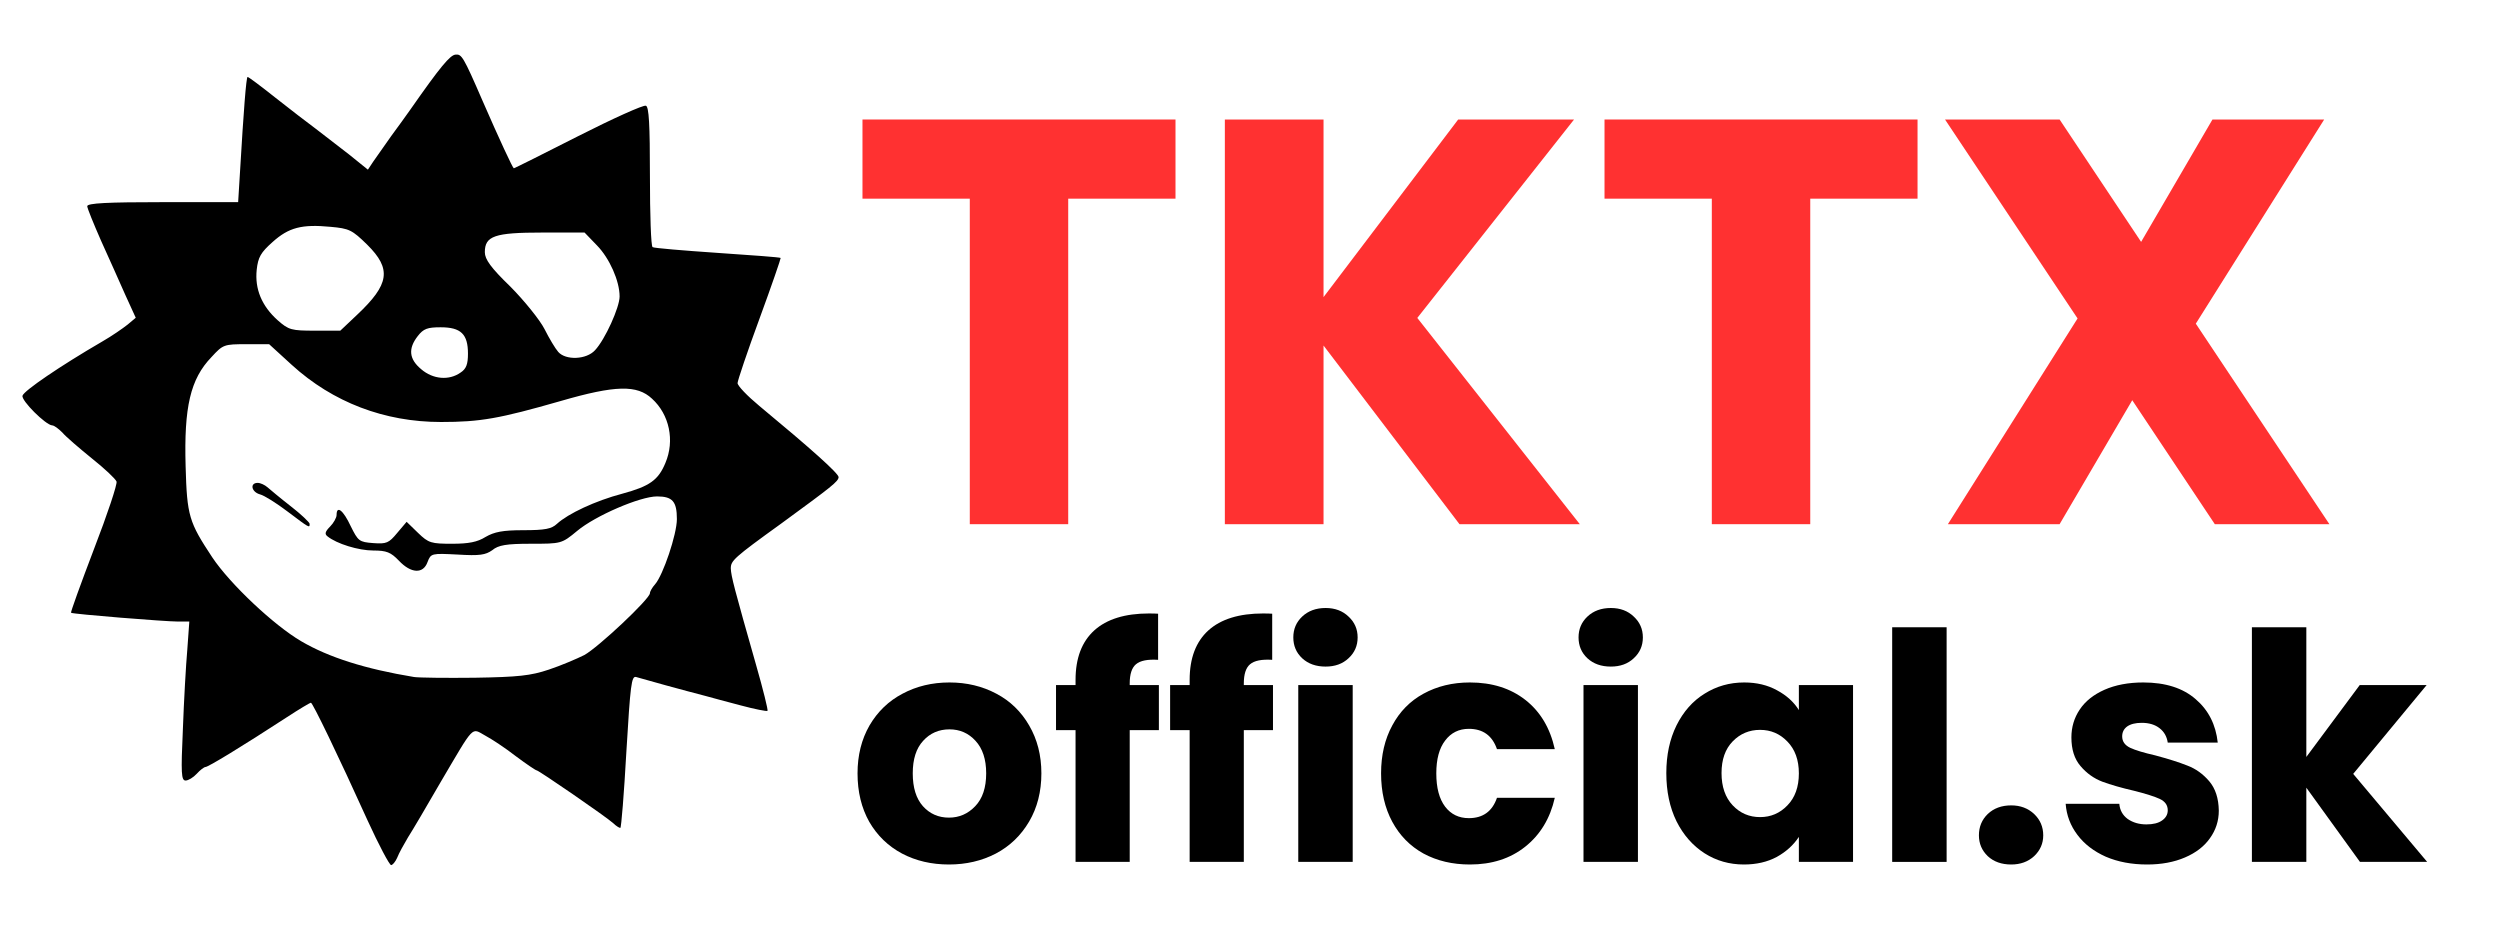
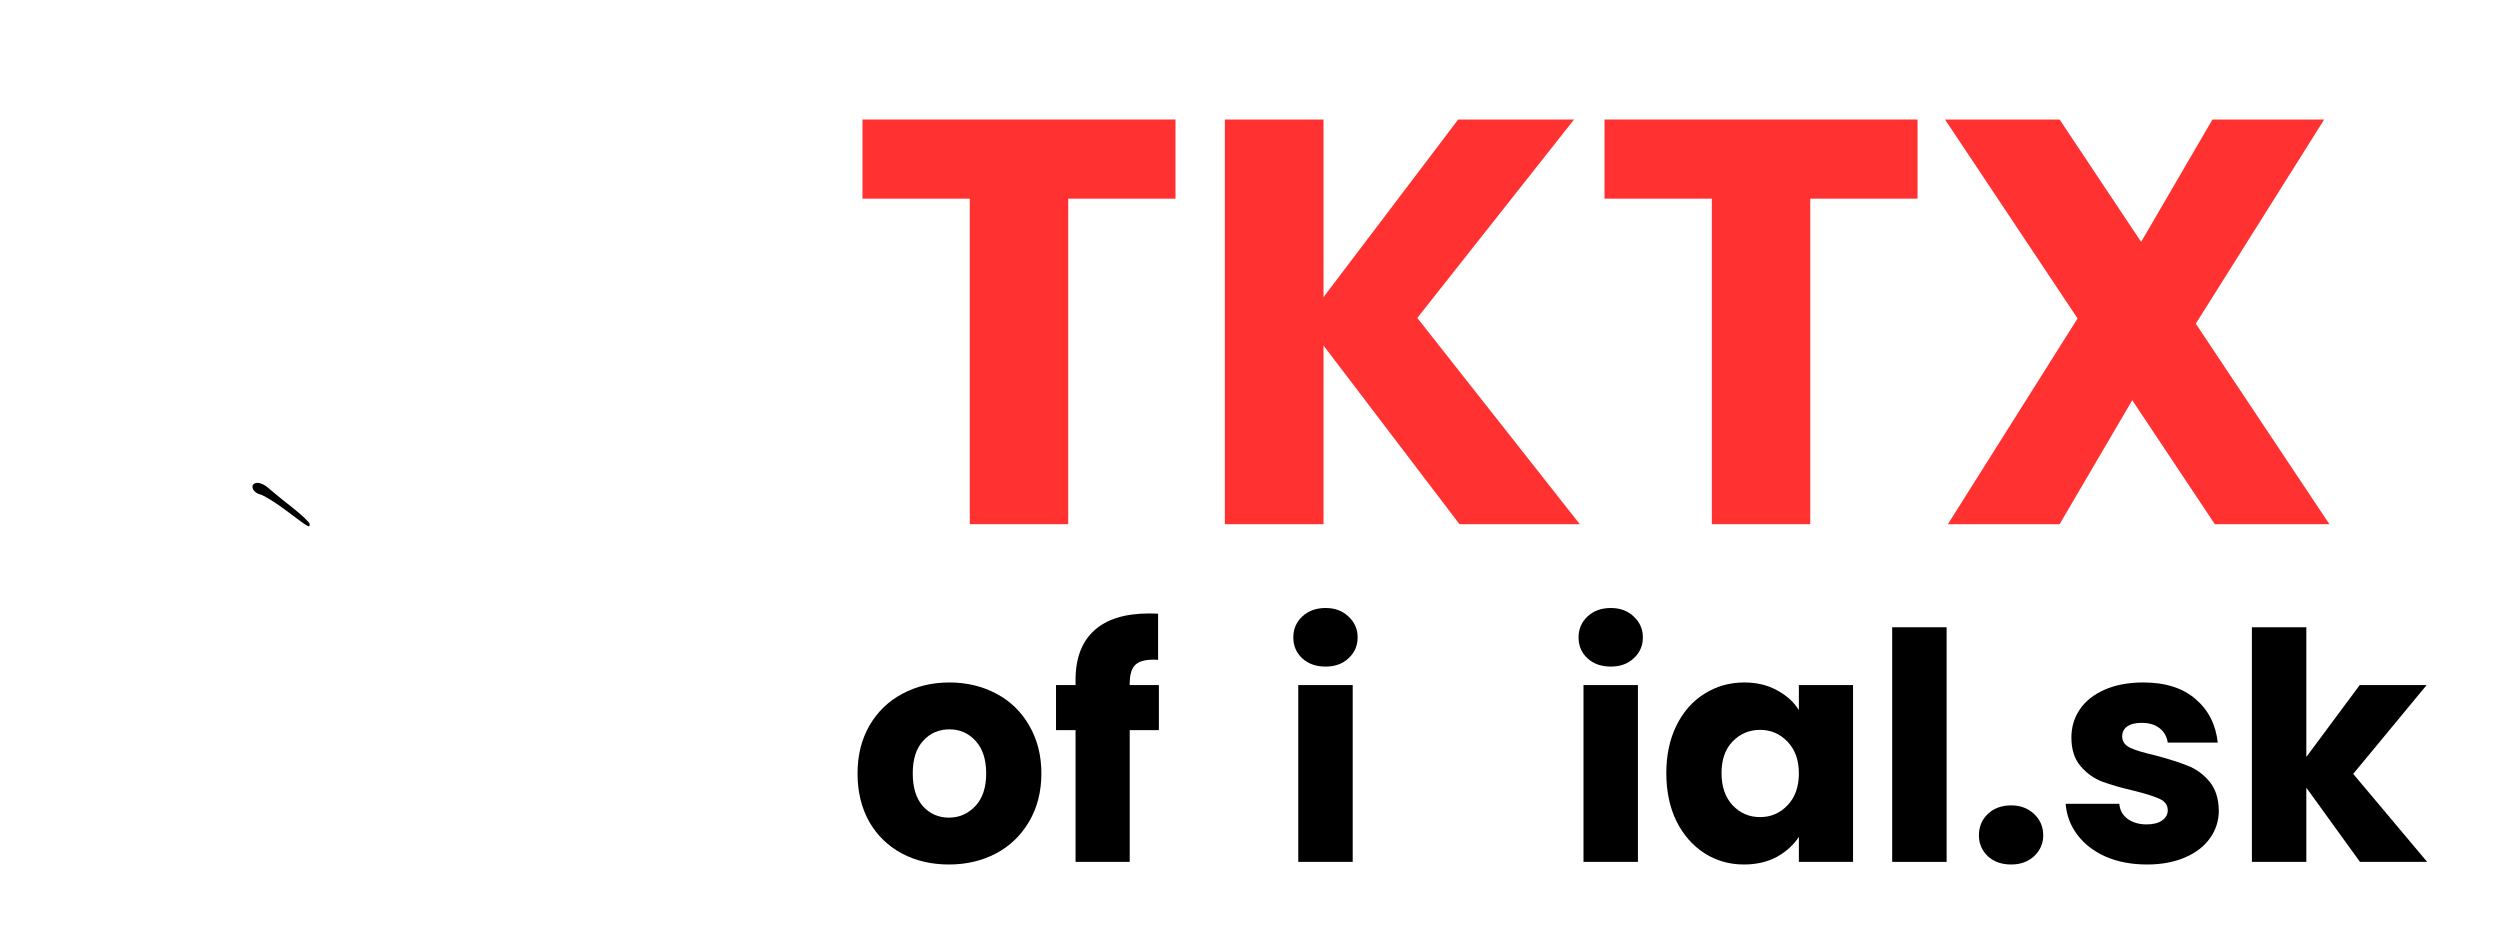
<svg xmlns="http://www.w3.org/2000/svg" width="200" viewBox="0 0 150 56.25" height="75" preserveAspectRatio="xMidYMid meet">
  <defs>
    <g />
    <clipPath id="a254ac3a8d">
      <path d="M 1 3.195 L 50.723 3.195 L 50.723 52 L 1 52 Z M 1 3.195 " clip-rule="nonzero" />
    </clipPath>
  </defs>
  <g fill="#ff3131" fill-opacity="1">
    <g transform="translate(50.921, 31.451)">
      <g>
        <path d="M 19.609 -24.281 L 19.609 -19.531 L 13.172 -19.531 L 13.172 0 L 7.266 0 L 7.266 -19.531 L 0.828 -19.531 L 0.828 -24.281 Z M 19.609 -24.281 " />
      </g>
    </g>
  </g>
  <g fill="#ff3131" fill-opacity="1">
    <g transform="translate(71.35, 31.451)">
      <g>
        <path d="M 16.219 0 L 8.062 -10.719 L 8.062 0 L 2.141 0 L 2.141 -24.281 L 8.062 -24.281 L 8.062 -13.625 L 16.141 -24.281 L 23.094 -24.281 L 13.688 -12.375 L 23.438 0 Z M 16.219 0 " />
      </g>
    </g>
  </g>
  <g fill="#ff3131" fill-opacity="1">
    <g transform="translate(95.443, 31.451)">
      <g>
        <path d="M 19.609 -24.281 L 19.609 -19.531 L 13.172 -19.531 L 13.172 0 L 7.266 0 L 7.266 -19.531 L 0.828 -19.531 L 0.828 -24.281 Z M 19.609 -24.281 " />
      </g>
    </g>
  </g>
  <g fill="#ff3131" fill-opacity="1">
    <g transform="translate(115.873, 31.451)">
      <g>
        <path d="M 17.016 0 L 12.062 -7.438 L 7.703 0 L 1 0 L 8.781 -12.344 L 0.828 -24.281 L 7.703 -24.281 L 12.594 -16.938 L 16.875 -24.281 L 23.578 -24.281 L 15.875 -12.031 L 23.891 0 Z M 17.016 0 " />
      </g>
    </g>
  </g>
  <g fill="#000000" fill-opacity="1">
    <g transform="translate(50.921, 51.714)">
      <g>
        <path d="M 6.016 0.156 C 4.973 0.156 4.035 -0.062 3.203 -0.5 C 2.367 -0.945 1.711 -1.582 1.234 -2.406 C 0.766 -3.238 0.531 -4.207 0.531 -5.312 C 0.531 -6.395 0.77 -7.352 1.25 -8.188 C 1.738 -9.02 2.398 -9.656 3.234 -10.094 C 4.066 -10.539 5.004 -10.766 6.047 -10.766 C 7.086 -10.766 8.023 -10.539 8.859 -10.094 C 9.691 -9.656 10.348 -9.02 10.828 -8.188 C 11.316 -7.352 11.562 -6.395 11.562 -5.312 C 11.562 -4.219 11.316 -3.254 10.828 -2.422 C 10.336 -1.586 9.672 -0.945 8.828 -0.5 C 7.984 -0.062 7.047 0.156 6.016 0.156 Z M 6.016 -2.656 C 6.629 -2.656 7.156 -2.883 7.594 -3.344 C 8.031 -3.801 8.25 -4.457 8.25 -5.312 C 8.25 -6.156 8.035 -6.805 7.609 -7.266 C 7.191 -7.723 6.672 -7.953 6.047 -7.953 C 5.41 -7.953 4.883 -7.723 4.469 -7.266 C 4.051 -6.816 3.844 -6.164 3.844 -5.312 C 3.844 -4.457 4.047 -3.801 4.453 -3.344 C 4.867 -2.883 5.391 -2.656 6.016 -2.656 Z M 6.016 -2.656 " />
      </g>
    </g>
  </g>
  <g fill="#000000" fill-opacity="1">
    <g transform="translate(63.033, 51.714)">
      <g>
        <path d="M 6.5 -7.906 L 4.75 -7.906 L 4.75 0 L 1.5 0 L 1.5 -7.906 L 0.328 -7.906 L 0.328 -10.609 L 1.5 -10.609 L 1.5 -10.922 C 1.5 -12.223 1.875 -13.211 2.625 -13.891 C 3.375 -14.566 4.469 -14.906 5.906 -14.906 C 6.156 -14.906 6.336 -14.898 6.453 -14.891 L 6.453 -12.125 C 5.828 -12.164 5.383 -12.078 5.125 -11.859 C 4.875 -11.648 4.75 -11.266 4.75 -10.703 L 4.75 -10.609 L 6.5 -10.609 Z M 6.5 -7.906 " />
      </g>
    </g>
  </g>
  <g fill="#000000" fill-opacity="1">
    <g transform="translate(69.879, 51.714)">
      <g>
-         <path d="M 6.5 -7.906 L 4.75 -7.906 L 4.75 0 L 1.5 0 L 1.5 -7.906 L 0.328 -7.906 L 0.328 -10.609 L 1.5 -10.609 L 1.5 -10.922 C 1.5 -12.223 1.875 -13.211 2.625 -13.891 C 3.375 -14.566 4.469 -14.906 5.906 -14.906 C 6.156 -14.906 6.336 -14.898 6.453 -14.891 L 6.453 -12.125 C 5.828 -12.164 5.383 -12.078 5.125 -11.859 C 4.875 -11.648 4.75 -11.266 4.75 -10.703 L 4.75 -10.609 L 6.5 -10.609 Z M 6.5 -7.906 " />
-       </g>
+         </g>
    </g>
  </g>
  <g fill="#000000" fill-opacity="1">
    <g transform="translate(76.724, 51.714)">
      <g>
        <path d="M 2.812 -11.719 C 2.238 -11.719 1.77 -11.883 1.406 -12.219 C 1.051 -12.551 0.875 -12.969 0.875 -13.469 C 0.875 -13.969 1.051 -14.383 1.406 -14.719 C 1.77 -15.062 2.238 -15.234 2.812 -15.234 C 3.375 -15.234 3.832 -15.062 4.188 -14.719 C 4.551 -14.383 4.734 -13.969 4.734 -13.469 C 4.734 -12.969 4.551 -12.551 4.188 -12.219 C 3.832 -11.883 3.375 -11.719 2.812 -11.719 Z M 4.438 -10.609 L 4.438 0 L 1.172 0 L 1.172 -10.609 Z M 4.438 -10.609 " />
      </g>
    </g>
  </g>
  <g fill="#000000" fill-opacity="1">
    <g transform="translate(82.334, 51.714)">
      <g>
-         <path d="M 0.531 -5.312 C 0.531 -6.406 0.754 -7.363 1.203 -8.188 C 1.648 -9.02 2.273 -9.656 3.078 -10.094 C 3.891 -10.539 4.816 -10.766 5.859 -10.766 C 7.191 -10.766 8.301 -10.414 9.188 -9.719 C 10.082 -9.02 10.672 -8.035 10.953 -6.766 L 7.484 -6.766 C 7.203 -7.578 6.641 -7.984 5.797 -7.984 C 5.203 -7.984 4.727 -7.75 4.375 -7.281 C 4.02 -6.82 3.844 -6.164 3.844 -5.312 C 3.844 -4.445 4.02 -3.781 4.375 -3.312 C 4.727 -2.852 5.203 -2.625 5.797 -2.625 C 6.641 -2.625 7.203 -3.031 7.484 -3.844 L 10.953 -3.844 C 10.672 -2.602 10.078 -1.625 9.172 -0.906 C 8.273 -0.195 7.172 0.156 5.859 0.156 C 4.816 0.156 3.891 -0.062 3.078 -0.5 C 2.273 -0.945 1.648 -1.582 1.203 -2.406 C 0.754 -3.238 0.531 -4.207 0.531 -5.312 Z M 0.531 -5.312 " />
-       </g>
+         </g>
    </g>
  </g>
  <g fill="#000000" fill-opacity="1">
    <g transform="translate(93.838, 51.714)">
      <g>
        <path d="M 2.812 -11.719 C 2.238 -11.719 1.77 -11.883 1.406 -12.219 C 1.051 -12.551 0.875 -12.969 0.875 -13.469 C 0.875 -13.969 1.051 -14.383 1.406 -14.719 C 1.77 -15.062 2.238 -15.234 2.812 -15.234 C 3.375 -15.234 3.832 -15.062 4.188 -14.719 C 4.551 -14.383 4.734 -13.969 4.734 -13.469 C 4.734 -12.969 4.551 -12.551 4.188 -12.219 C 3.832 -11.883 3.375 -11.719 2.812 -11.719 Z M 4.438 -10.609 L 4.438 0 L 1.172 0 L 1.172 -10.609 Z M 4.438 -10.609 " />
      </g>
    </g>
  </g>
  <g fill="#000000" fill-opacity="1">
    <g transform="translate(99.448, 51.714)">
      <g>
        <path d="M 0.531 -5.328 C 0.531 -6.41 0.734 -7.363 1.141 -8.188 C 1.555 -9.02 2.117 -9.656 2.828 -10.094 C 3.535 -10.539 4.328 -10.766 5.203 -10.766 C 5.953 -10.766 6.609 -10.609 7.172 -10.297 C 7.742 -9.992 8.18 -9.598 8.484 -9.109 L 8.484 -10.609 L 11.734 -10.609 L 11.734 0 L 8.484 0 L 8.484 -1.5 C 8.16 -1.008 7.719 -0.609 7.156 -0.297 C 6.594 0.004 5.938 0.156 5.188 0.156 C 4.32 0.156 3.535 -0.066 2.828 -0.516 C 2.117 -0.973 1.555 -1.613 1.141 -2.438 C 0.734 -3.27 0.531 -4.234 0.531 -5.328 Z M 8.484 -5.312 C 8.484 -6.113 8.254 -6.75 7.797 -7.219 C 7.348 -7.688 6.801 -7.922 6.156 -7.922 C 5.508 -7.922 4.961 -7.691 4.516 -7.234 C 4.066 -6.773 3.844 -6.141 3.844 -5.328 C 3.844 -4.516 4.066 -3.867 4.516 -3.391 C 4.961 -2.922 5.508 -2.688 6.156 -2.688 C 6.801 -2.688 7.348 -2.922 7.797 -3.391 C 8.254 -3.859 8.484 -4.5 8.484 -5.312 Z M 8.484 -5.312 " />
      </g>
    </g>
  </g>
  <g fill="#000000" fill-opacity="1">
    <g transform="translate(112.359, 51.714)">
      <g>
        <path d="M 4.438 -14.078 L 4.438 0 L 1.172 0 L 1.172 -14.078 Z M 4.438 -14.078 " />
      </g>
    </g>
  </g>
  <g fill="#000000" fill-opacity="1">
    <g transform="translate(117.969, 51.714)">
      <g>
        <path d="M 2.703 0.156 C 2.129 0.156 1.66 -0.008 1.297 -0.344 C 0.941 -0.688 0.766 -1.102 0.766 -1.594 C 0.766 -2.102 0.941 -2.531 1.297 -2.875 C 1.66 -3.219 2.129 -3.391 2.703 -3.391 C 3.254 -3.391 3.711 -3.219 4.078 -2.875 C 4.441 -2.531 4.625 -2.102 4.625 -1.594 C 4.625 -1.102 4.441 -0.688 4.078 -0.344 C 3.711 -0.008 3.254 0.156 2.703 0.156 Z M 2.703 0.156 " />
      </g>
    </g>
  </g>
  <g fill="#000000" fill-opacity="1">
    <g transform="translate(123.331, 51.714)">
      <g>
        <path d="M 5.5 0.156 C 4.57 0.156 3.742 0 3.016 -0.312 C 2.297 -0.633 1.727 -1.07 1.312 -1.625 C 0.895 -2.176 0.66 -2.797 0.609 -3.484 L 3.828 -3.484 C 3.859 -3.109 4.023 -2.805 4.328 -2.578 C 4.641 -2.359 5.016 -2.25 5.453 -2.25 C 5.859 -2.25 6.172 -2.328 6.391 -2.484 C 6.617 -2.641 6.734 -2.844 6.734 -3.094 C 6.734 -3.406 6.57 -3.633 6.25 -3.781 C 5.938 -3.926 5.426 -4.086 4.719 -4.266 C 3.957 -4.441 3.32 -4.625 2.812 -4.812 C 2.301 -5.008 1.863 -5.32 1.5 -5.75 C 1.133 -6.176 0.953 -6.75 0.953 -7.469 C 0.953 -8.082 1.117 -8.641 1.453 -9.141 C 1.785 -9.641 2.281 -10.035 2.938 -10.328 C 3.594 -10.617 4.367 -10.766 5.266 -10.766 C 6.598 -10.766 7.645 -10.43 8.406 -9.766 C 9.176 -9.109 9.617 -8.238 9.734 -7.156 L 6.734 -7.156 C 6.68 -7.52 6.52 -7.805 6.25 -8.016 C 5.977 -8.234 5.617 -8.344 5.172 -8.344 C 4.797 -8.344 4.504 -8.27 4.297 -8.125 C 4.098 -7.977 4 -7.781 4 -7.531 C 4 -7.227 4.16 -7 4.484 -6.844 C 4.805 -6.695 5.305 -6.547 5.984 -6.391 C 6.773 -6.18 7.414 -5.977 7.906 -5.781 C 8.406 -5.594 8.844 -5.281 9.219 -4.844 C 9.594 -4.406 9.785 -3.816 9.797 -3.078 C 9.797 -2.461 9.617 -1.91 9.266 -1.422 C 8.922 -0.93 8.422 -0.547 7.766 -0.266 C 7.109 0.016 6.352 0.156 5.5 0.156 Z M 5.5 0.156 " />
      </g>
    </g>
  </g>
  <g fill="#000000" fill-opacity="1">
    <g transform="translate(133.942, 51.714)">
      <g>
        <path d="M 7.656 0 L 4.438 -4.453 L 4.438 0 L 1.172 0 L 1.172 -14.078 L 4.438 -14.078 L 4.438 -6.297 L 7.641 -10.609 L 11.656 -10.609 L 7.25 -5.281 L 11.688 0 Z M 7.656 0 " />
      </g>
    </g>
  </g>
  <g clip-path="url(#a254ac3a8d)">
-     <path fill="#000000" d="M 22.055 49.227 C 20.273 45.289 18.758 42.164 18.656 42.164 C 18.598 42.164 17.949 42.551 17.203 43.039 C 14.492 44.805 12.492 46.02 12.328 46.02 C 12.25 46.02 12.004 46.203 11.805 46.426 C 11.602 46.648 11.297 46.832 11.137 46.832 C 10.875 46.832 10.852 46.406 10.973 43.746 C 11.035 42.043 11.156 39.891 11.238 38.977 L 11.359 37.293 L 10.672 37.293 C 9.922 37.293 4.363 36.848 4.262 36.766 C 4.223 36.746 4.848 35.02 5.637 32.949 C 6.445 30.859 7.051 29.035 6.992 28.891 C 6.93 28.73 6.266 28.102 5.496 27.492 C 4.746 26.883 3.938 26.191 3.738 25.949 C 3.516 25.727 3.25 25.523 3.129 25.523 C 2.746 25.504 1.25 24.02 1.352 23.738 C 1.453 23.434 3.594 21.969 6.141 20.488 C 6.707 20.164 7.375 19.699 7.66 19.473 L 8.145 19.066 L 7.516 17.688 C 7.172 16.918 6.527 15.457 6.062 14.441 C 5.617 13.426 5.234 12.492 5.234 12.371 C 5.234 12.188 6.465 12.129 9.762 12.129 L 14.289 12.129 L 14.41 10.16 C 14.613 6.707 14.773 4.617 14.855 4.617 C 14.918 4.617 15.645 5.164 16.516 5.855 C 17.363 6.527 18.453 7.359 18.941 7.723 C 19.426 8.09 20.316 8.777 20.941 9.266 L 22.074 10.18 L 22.398 9.691 C 22.578 9.43 23.066 8.738 23.469 8.168 C 23.875 7.621 24.398 6.891 24.641 6.547 C 26.402 4.027 27.008 3.297 27.332 3.277 C 27.695 3.238 27.797 3.379 28.949 6.039 C 29.957 8.352 30.77 10.098 30.828 10.098 C 30.867 10.098 32.609 9.227 34.691 8.168 C 36.773 7.113 38.613 6.281 38.754 6.344 C 38.938 6.402 38.996 7.461 38.996 10.586 C 38.996 12.879 39.059 14.785 39.156 14.828 C 39.238 14.887 40.977 15.031 43.039 15.172 C 45.102 15.312 46.801 15.434 46.84 15.477 C 46.859 15.496 46.297 17.141 45.566 19.129 C 44.84 21.098 44.254 22.844 44.254 22.984 C 44.254 23.148 44.84 23.758 45.547 24.344 C 48.68 26.941 50.316 28.406 50.316 28.629 C 50.297 28.891 49.934 29.176 46.883 31.406 C 44.012 33.477 43.848 33.641 43.848 34.109 C 43.867 34.574 44.051 35.285 45.363 39.891 C 45.789 41.375 46.094 42.613 46.051 42.652 C 46.012 42.691 45.285 42.551 44.457 42.328 C 43.625 42.105 42.676 41.859 42.332 41.758 C 41.141 41.453 38.492 40.723 38.168 40.621 C 37.883 40.543 37.824 41.09 37.582 45.109 C 37.441 47.625 37.277 49.676 37.219 49.676 C 37.156 49.676 36.953 49.551 36.793 49.391 C 36.367 49.004 32.324 46.223 32.203 46.223 C 32.141 46.223 31.578 45.84 30.949 45.371 C 30.324 44.883 29.492 44.336 29.109 44.133 C 28.262 43.668 28.504 43.422 26.422 46.953 C 25.613 48.355 24.742 49.836 24.48 50.242 C 24.238 50.648 23.934 51.195 23.832 51.461 C 23.73 51.703 23.551 51.906 23.469 51.906 C 23.367 51.906 22.723 50.688 22.055 49.227 Z M 32.93 40.176 C 33.66 39.934 34.609 39.527 35.055 39.305 C 35.883 38.855 38.996 35.934 38.996 35.59 C 38.996 35.488 39.137 35.242 39.301 35.062 C 39.785 34.512 40.613 32.059 40.613 31.145 C 40.613 30.09 40.352 29.785 39.422 29.785 C 38.41 29.785 35.723 30.941 34.629 31.855 C 33.699 32.625 33.68 32.625 31.84 32.625 C 30.383 32.625 29.898 32.707 29.535 33.012 C 29.129 33.297 28.785 33.355 27.453 33.273 C 25.895 33.195 25.855 33.195 25.652 33.723 C 25.391 34.453 24.66 34.41 23.934 33.641 C 23.449 33.133 23.188 33.031 22.398 33.031 C 21.508 33.031 20.195 32.625 19.648 32.18 C 19.465 32.039 19.508 31.895 19.809 31.59 C 20.012 31.387 20.195 31.062 20.195 30.902 C 20.195 30.293 20.598 30.617 21.043 31.57 C 21.488 32.465 21.547 32.523 22.398 32.586 C 23.188 32.645 23.328 32.586 23.832 31.977 L 24.398 31.309 L 25.086 31.977 C 25.715 32.586 25.875 32.625 27.129 32.625 C 28.117 32.625 28.645 32.523 29.129 32.219 C 29.656 31.914 30.16 31.812 31.395 31.812 C 32.707 31.812 33.094 31.734 33.418 31.43 C 34.082 30.82 35.723 30.047 37.34 29.621 C 38.977 29.176 39.5 28.809 39.926 27.773 C 40.492 26.438 40.168 24.871 39.117 23.918 C 38.227 23.086 36.934 23.105 33.637 24.062 C 29.957 25.117 28.828 25.32 26.461 25.32 C 23.066 25.32 19.973 24.141 17.504 21.891 L 16.148 20.652 L 14.773 20.652 C 13.441 20.652 13.379 20.672 12.691 21.422 C 11.418 22.742 11.035 24.426 11.137 27.977 C 11.219 30.961 11.34 31.328 12.734 33.438 C 13.805 35.043 16.434 37.516 18.07 38.473 C 19.73 39.445 21.914 40.137 24.844 40.621 C 25.125 40.664 26.766 40.684 28.484 40.664 C 31.09 40.621 31.84 40.543 32.93 40.176 Z M 27.633 22.355 C 27.977 22.133 28.078 21.848 28.078 21.219 C 28.078 20.043 27.652 19.637 26.441 19.637 C 25.652 19.637 25.41 19.719 25.066 20.164 C 24.48 20.914 24.539 21.543 25.27 22.152 C 25.977 22.762 26.945 22.844 27.633 22.355 Z M 35.699 21.016 C 36.309 20.367 37.176 18.438 37.176 17.789 C 37.176 16.855 36.57 15.496 35.82 14.727 L 35.074 13.953 L 32.527 13.953 C 29.676 13.953 29.09 14.156 29.09 15.133 C 29.09 15.559 29.453 16.066 30.625 17.199 C 31.453 18.035 32.387 19.191 32.668 19.738 C 32.953 20.305 33.316 20.914 33.496 21.117 C 33.941 21.625 35.176 21.586 35.699 21.016 Z M 21.426 18.887 C 23.367 17.059 23.508 16.145 22.035 14.684 C 21.125 13.793 20.961 13.711 19.828 13.609 C 18.109 13.445 17.324 13.648 16.352 14.523 C 15.645 15.152 15.484 15.434 15.402 16.188 C 15.281 17.344 15.707 18.359 16.656 19.211 C 17.324 19.801 17.484 19.84 18.898 19.84 L 20.418 19.84 Z M 21.426 18.887 " fill-opacity="1" fill-rule="nonzero" />
-   </g>
+     </g>
  <path fill="#000000" d="M 17.262 30.699 C 16.594 30.191 15.848 29.723 15.605 29.664 C 15.078 29.52 14.977 28.973 15.461 28.973 C 15.625 28.973 15.887 29.094 16.051 29.238 C 16.191 29.359 16.816 29.887 17.445 30.375 C 18.07 30.859 18.578 31.348 18.578 31.43 C 18.578 31.691 18.578 31.691 17.262 30.699 Z M 17.262 30.699 " fill-opacity="1" fill-rule="nonzero" />
</svg>